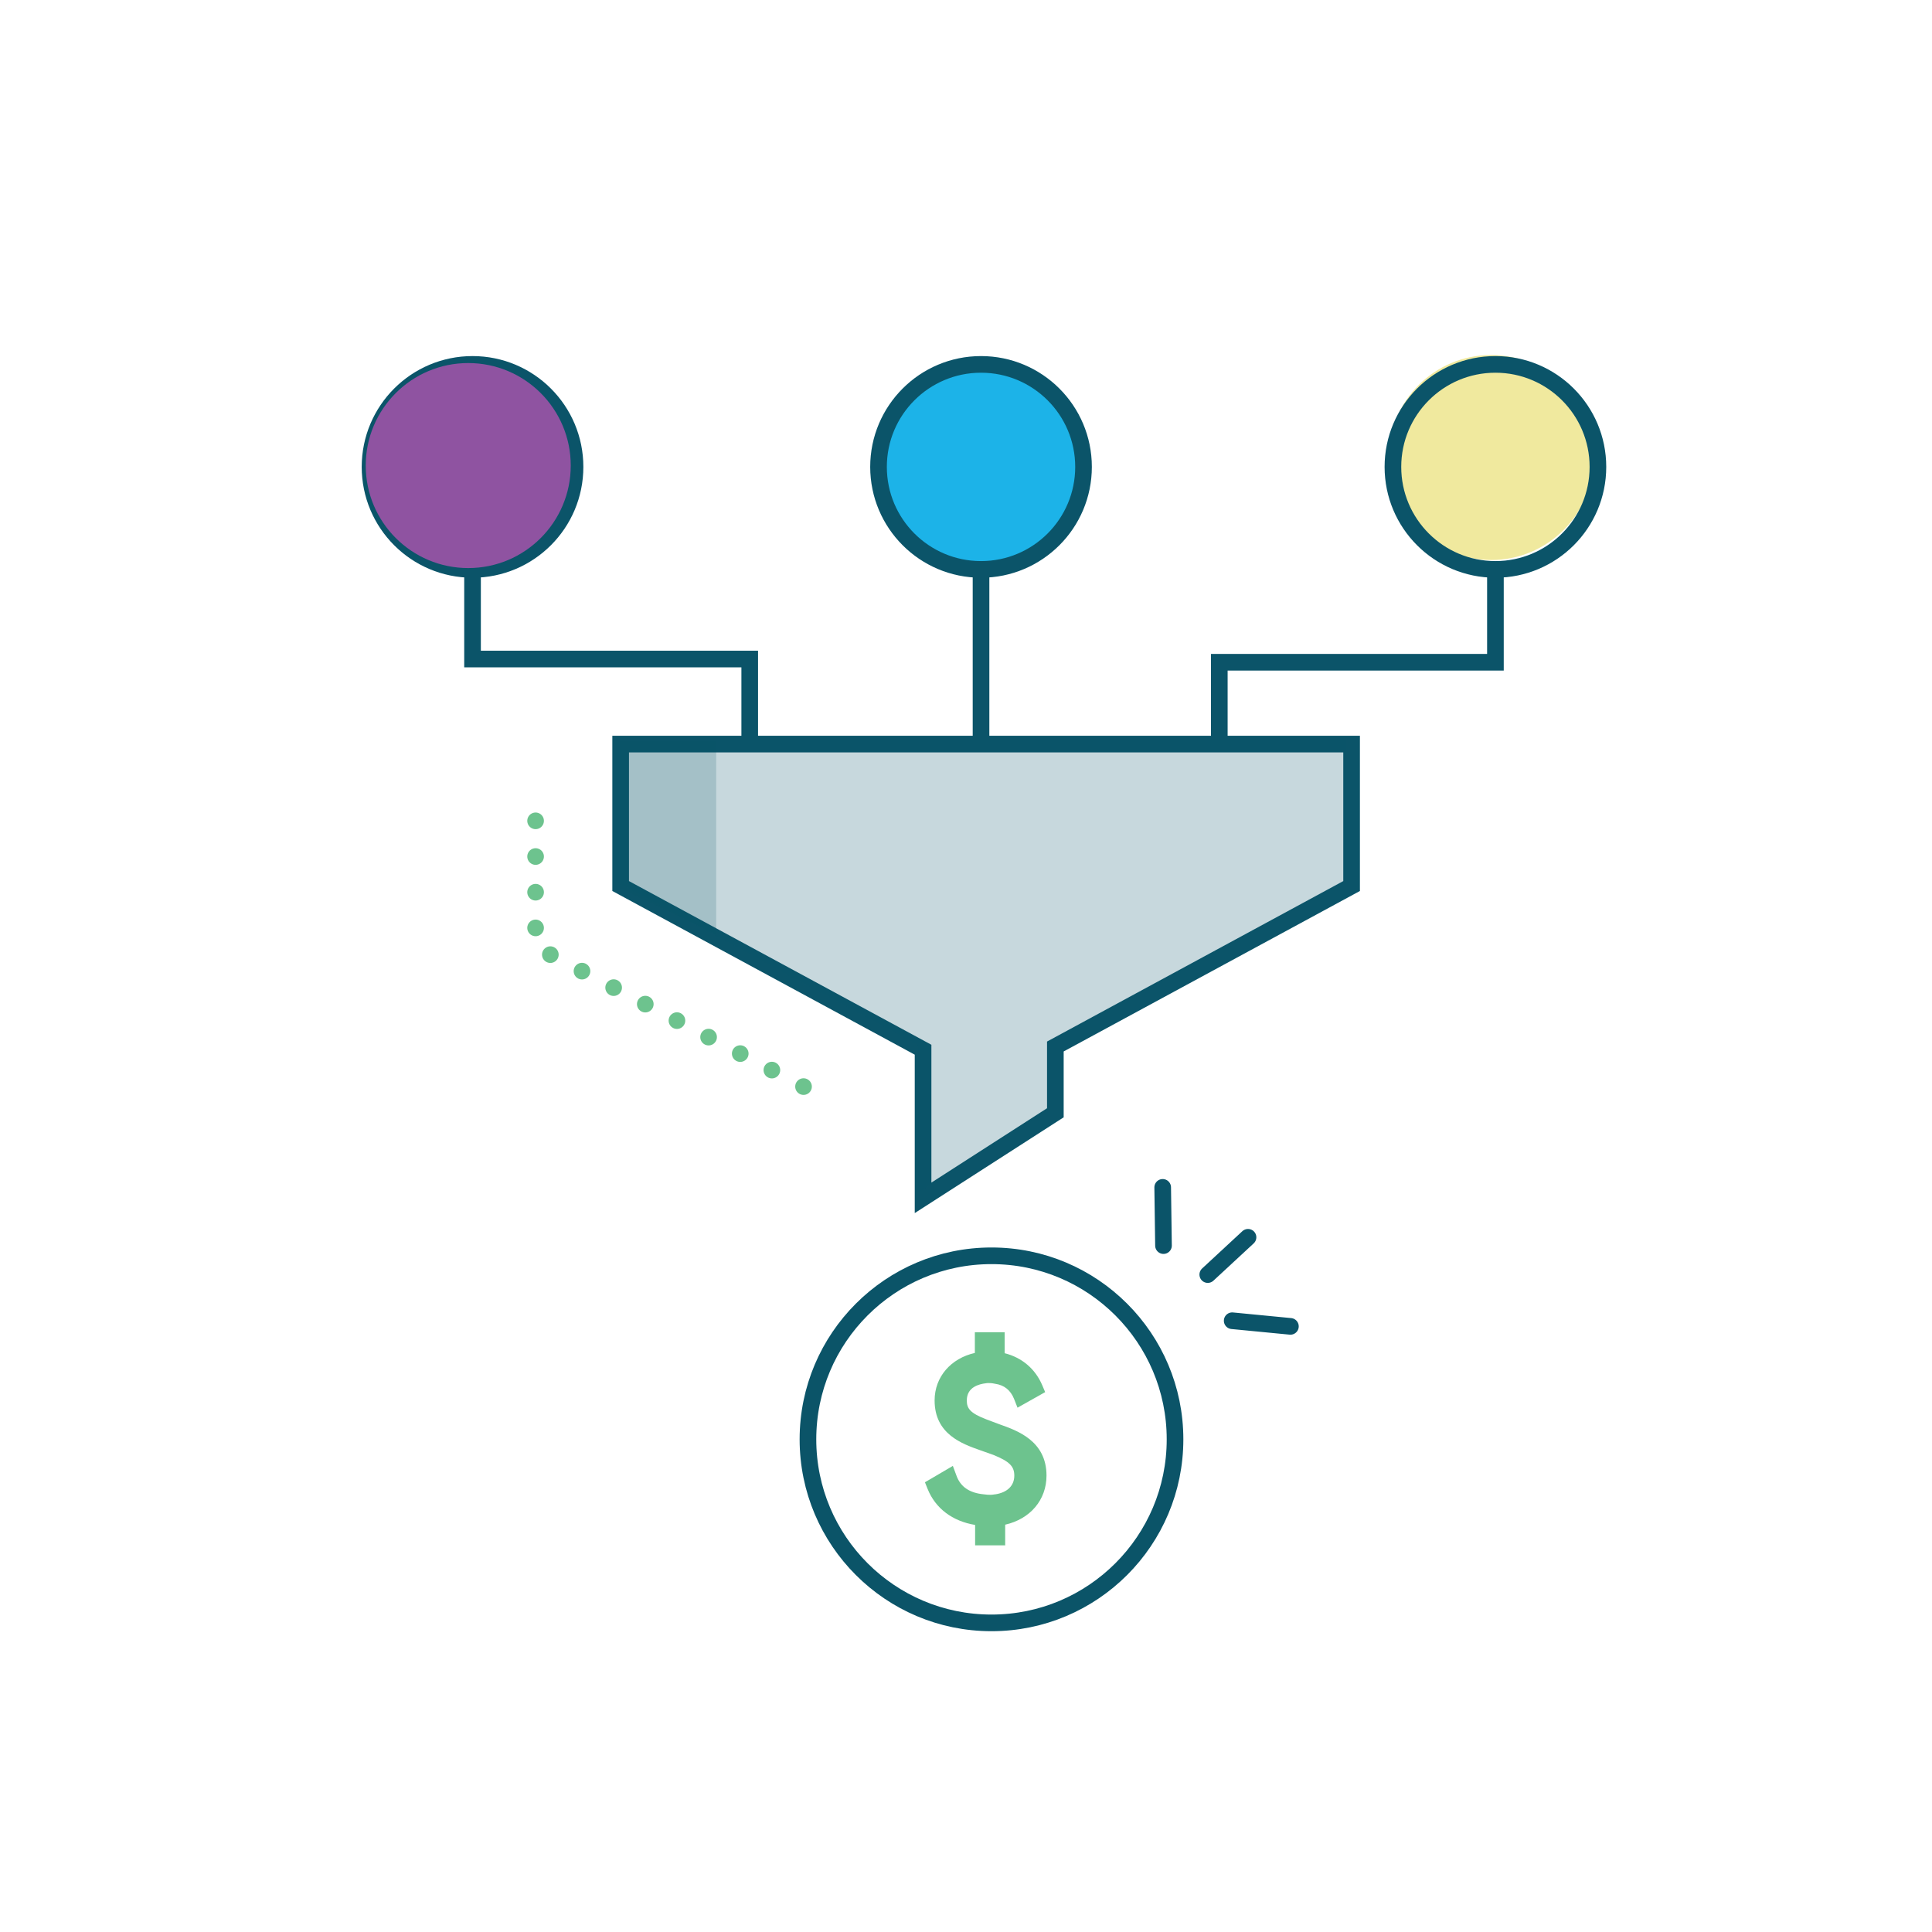
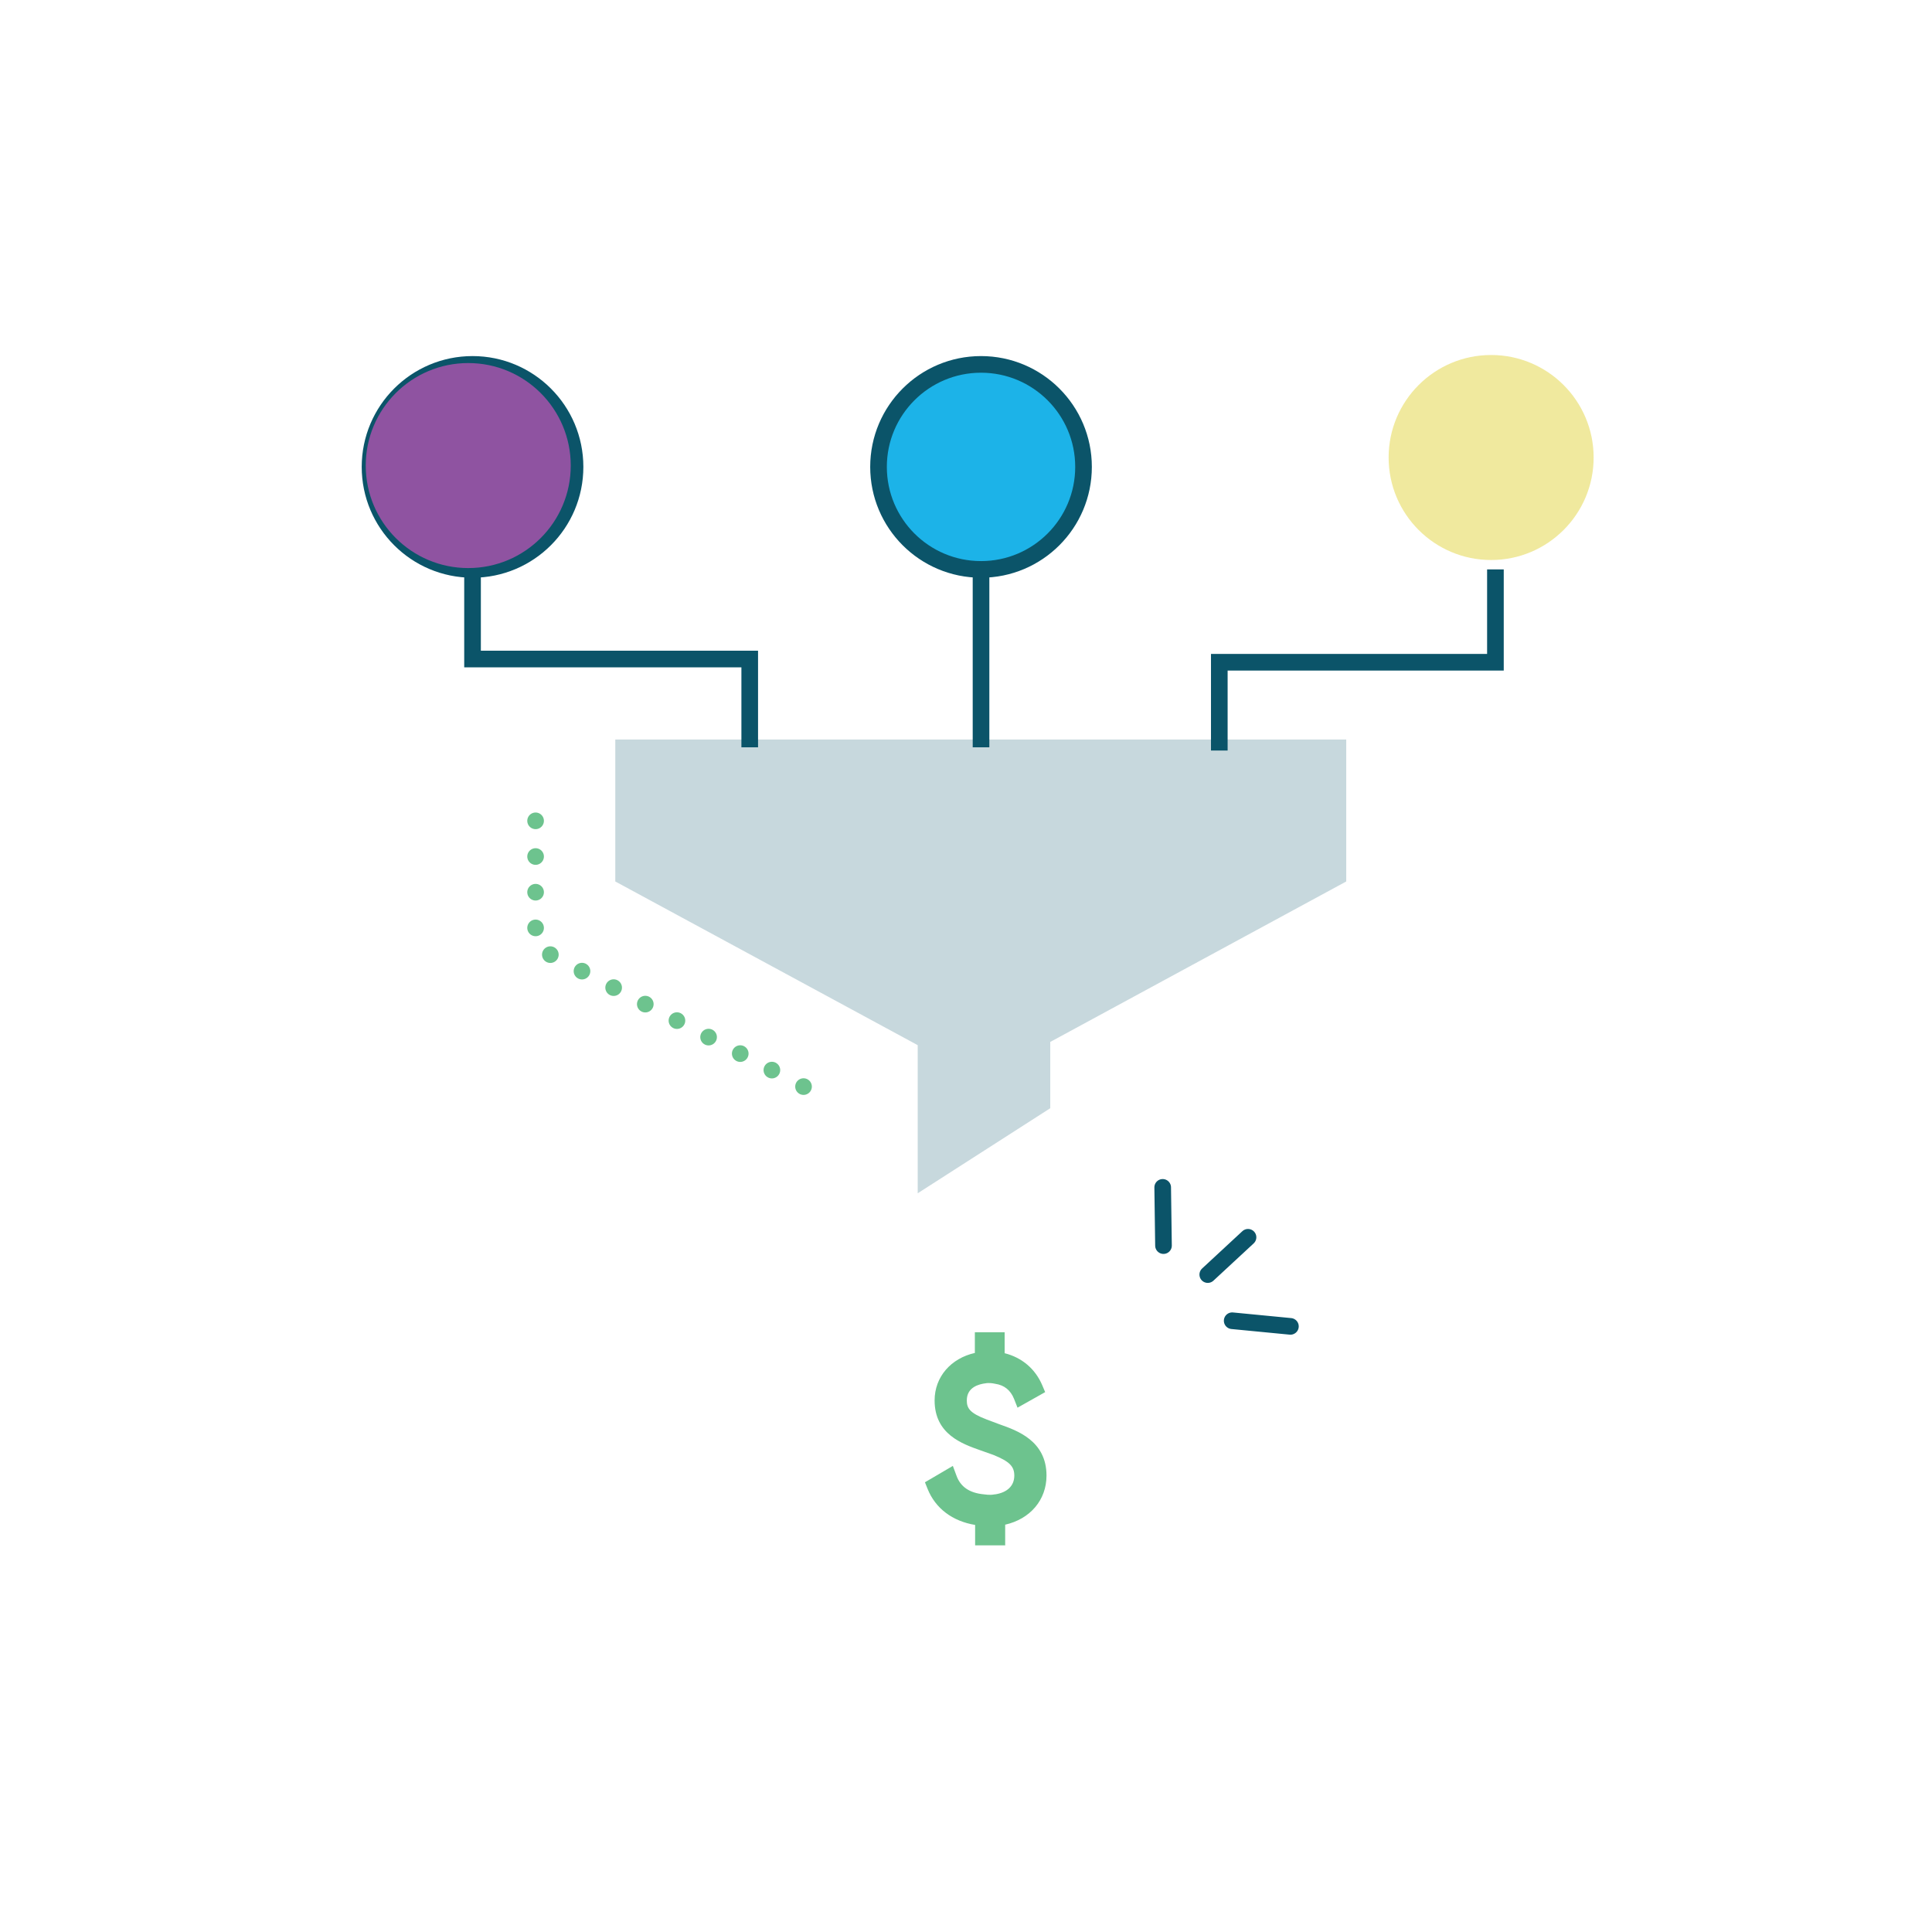
<svg xmlns="http://www.w3.org/2000/svg" id="Layer_1" data-name="Layer 1" viewBox="0 0 72 72">
  <defs>
    <style>
      .cls-1 {
        stroke: #0b5468;
      }

      .cls-1, .cls-2, .cls-3, .cls-4, .cls-5 {
        stroke-width: .62px;
      }

      .cls-1, .cls-2, .cls-3, .cls-5 {
        fill: none;
      }

      .cls-1, .cls-2, .cls-4, .cls-5 {
        stroke-miterlimit: 10;
      }

      .cls-6 {
        fill: #8f53a1;
      }

      .cls-2, .cls-3, .cls-4 {
        stroke: #0b5469;
      }

      .cls-3 {
        stroke-linejoin: round;
      }

      .cls-3, .cls-5 {
        stroke-linecap: round;
      }

      .cls-7 {
        fill: #e5d958;
        opacity: .58;
      }

      .cls-4 {
        fill: #1cb3e8;
      }

      .cls-8 {
        fill: #6dc38e;
      }

      .cls-9 {
        opacity: .18;
      }

      .cls-9, .cls-10 {
        fill: #0b5469;
      }

      .cls-10 {
        opacity: .23;
      }

      .cls-5 {
        stroke: #6dc38e;
        stroke-dasharray: 0 1.33;
      }
    </style>
  </defs>
  <circle class="cls-2" cx="17.61" cy="17.4" r="3.82" />
  <circle class="cls-6" cx="17.45" cy="17.35" r="3.82" />
  <circle class="cls-4" cx="36.56" cy="17.4" r="3.82" />
  <circle class="cls-7" cx="55.57" cy="17.05" r="3.82" />
-   <circle class="cls-2" cx="55.73" cy="17.4" r="3.82" />
-   <polygon class="cls-2" points="50.37 33.02 50.37 27.73 23.13 27.73 23.13 33.02 34.4 39.12 34.4 44.64 39.33 41.47 39.33 39 50.37 33.02" />
  <polyline class="cls-2" points="17.61 21.22 17.61 24.56 27.94 24.56 27.94 27.85" />
  <polyline class="cls-2" points="55.73 21.22 55.73 24.68 45.44 24.68 45.44 27.97" />
  <line class="cls-2" x1="36.56" y1="21.22" x2="36.56" y2="27.85" />
  <path class="cls-8" d="M37.45,57.59h-1.11v-.76c-.85-.14-1.48-.62-1.77-1.34l-.1-.25,1.04-.61.13.35c.15.43.49.66,1.03.71.04,0,.2.04.4,0h.02c.45-.07.71-.32.71-.7,0-.35-.19-.53-.78-.77l-.48-.17c-.68-.24-1.71-.6-1.71-1.86,0-.88.61-1.57,1.5-1.77v-.77h1.11v.78c.64.16,1.14.58,1.4,1.19l.11.26-1.03.58-.13-.33c-.13-.32-.36-.51-.7-.56-.23-.05-.35-.02-.35-.02-.25.03-.71.14-.71.64,0,.29.11.47.74.71l.48.18c.65.23,1.75.61,1.75,1.91,0,.91-.61,1.62-1.54,1.83v.78Z" />
-   <circle class="cls-1" cx="36.95" cy="53.64" r="6.84" />
  <polygon class="cls-10" points="50.17 32.85 50.17 27.56 22.93 27.56 22.93 32.85 34.2 38.95 34.2 44.47 39.14 41.3 39.14 38.83 50.17 32.85" />
-   <polygon class="cls-9" points="26.69 34.82 23.09 33.09 23.09 27.62 26.69 27.62 26.69 34.82" />
  <line class="cls-3" x1="45.01" y1="47.5" x2="46.51" y2="46.11" />
  <line class="cls-3" x1="45.92" y1="49.22" x2="48.09" y2="49.43" />
  <line class="cls-3" x1="43.36" y1="46.42" x2="43.33" y2="44.25" />
  <polyline class="cls-5" points="19.96 30.59 19.96 35.29 31.07 41.08" />
</svg>